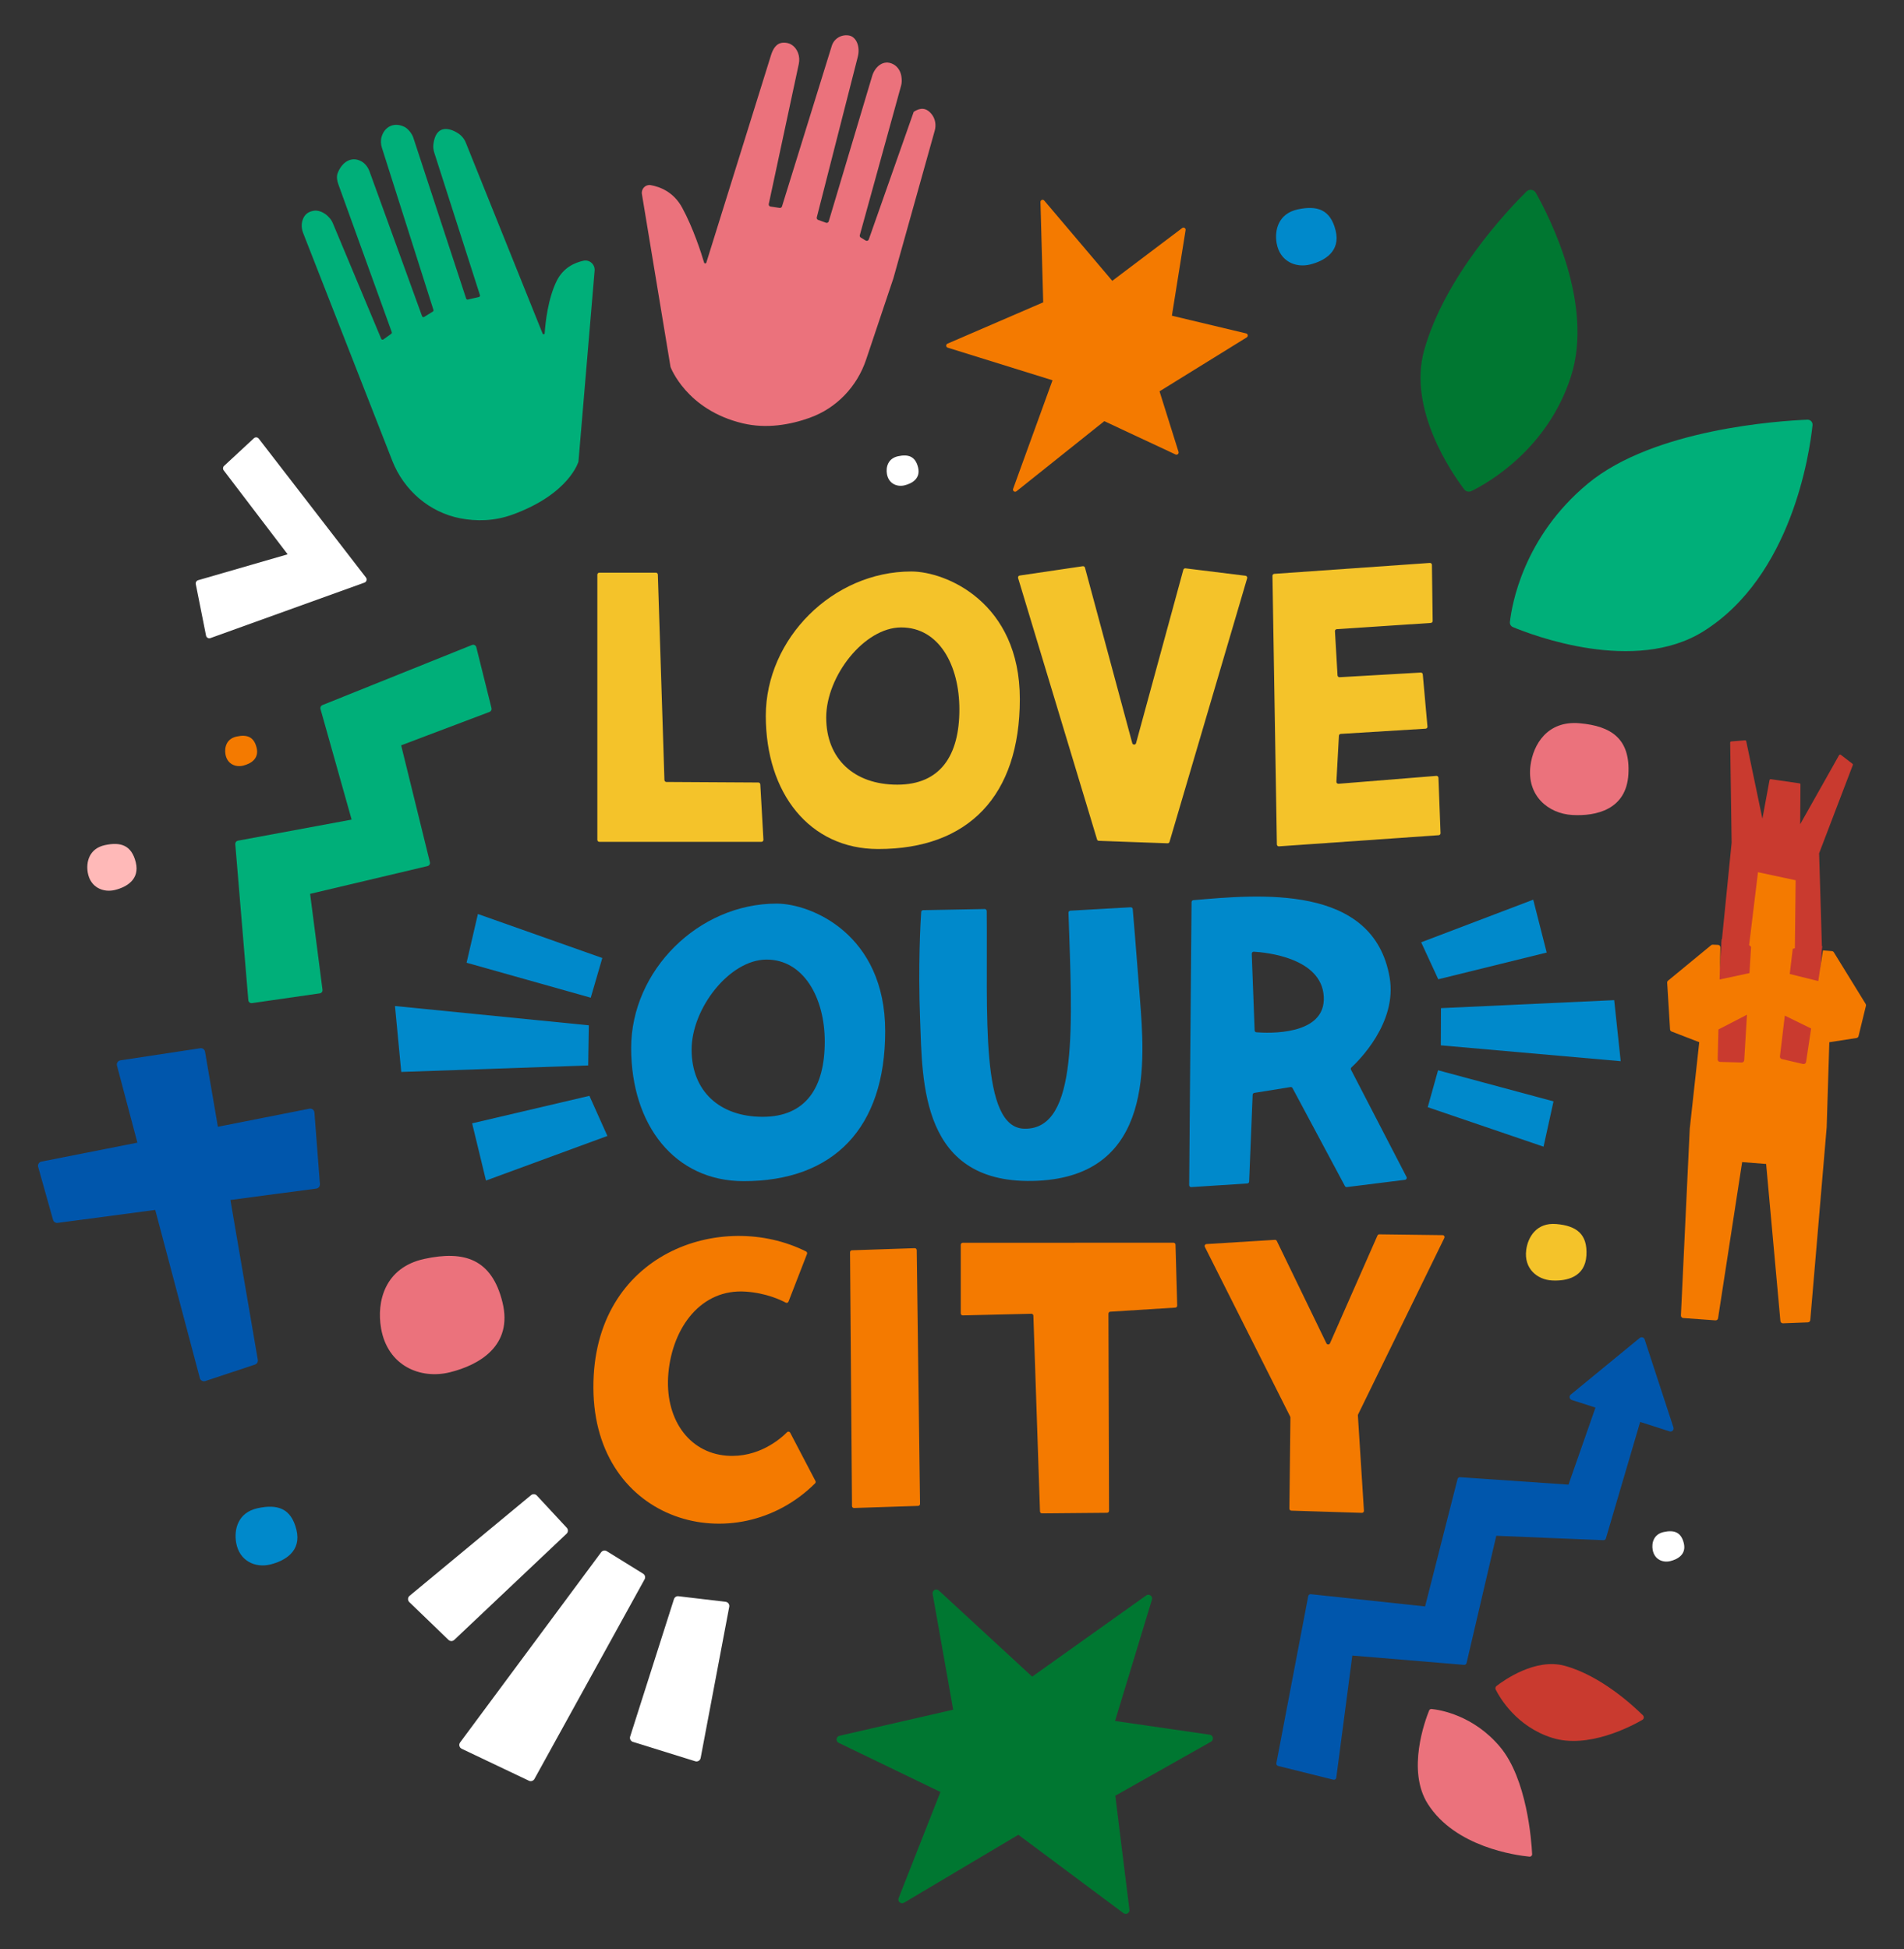
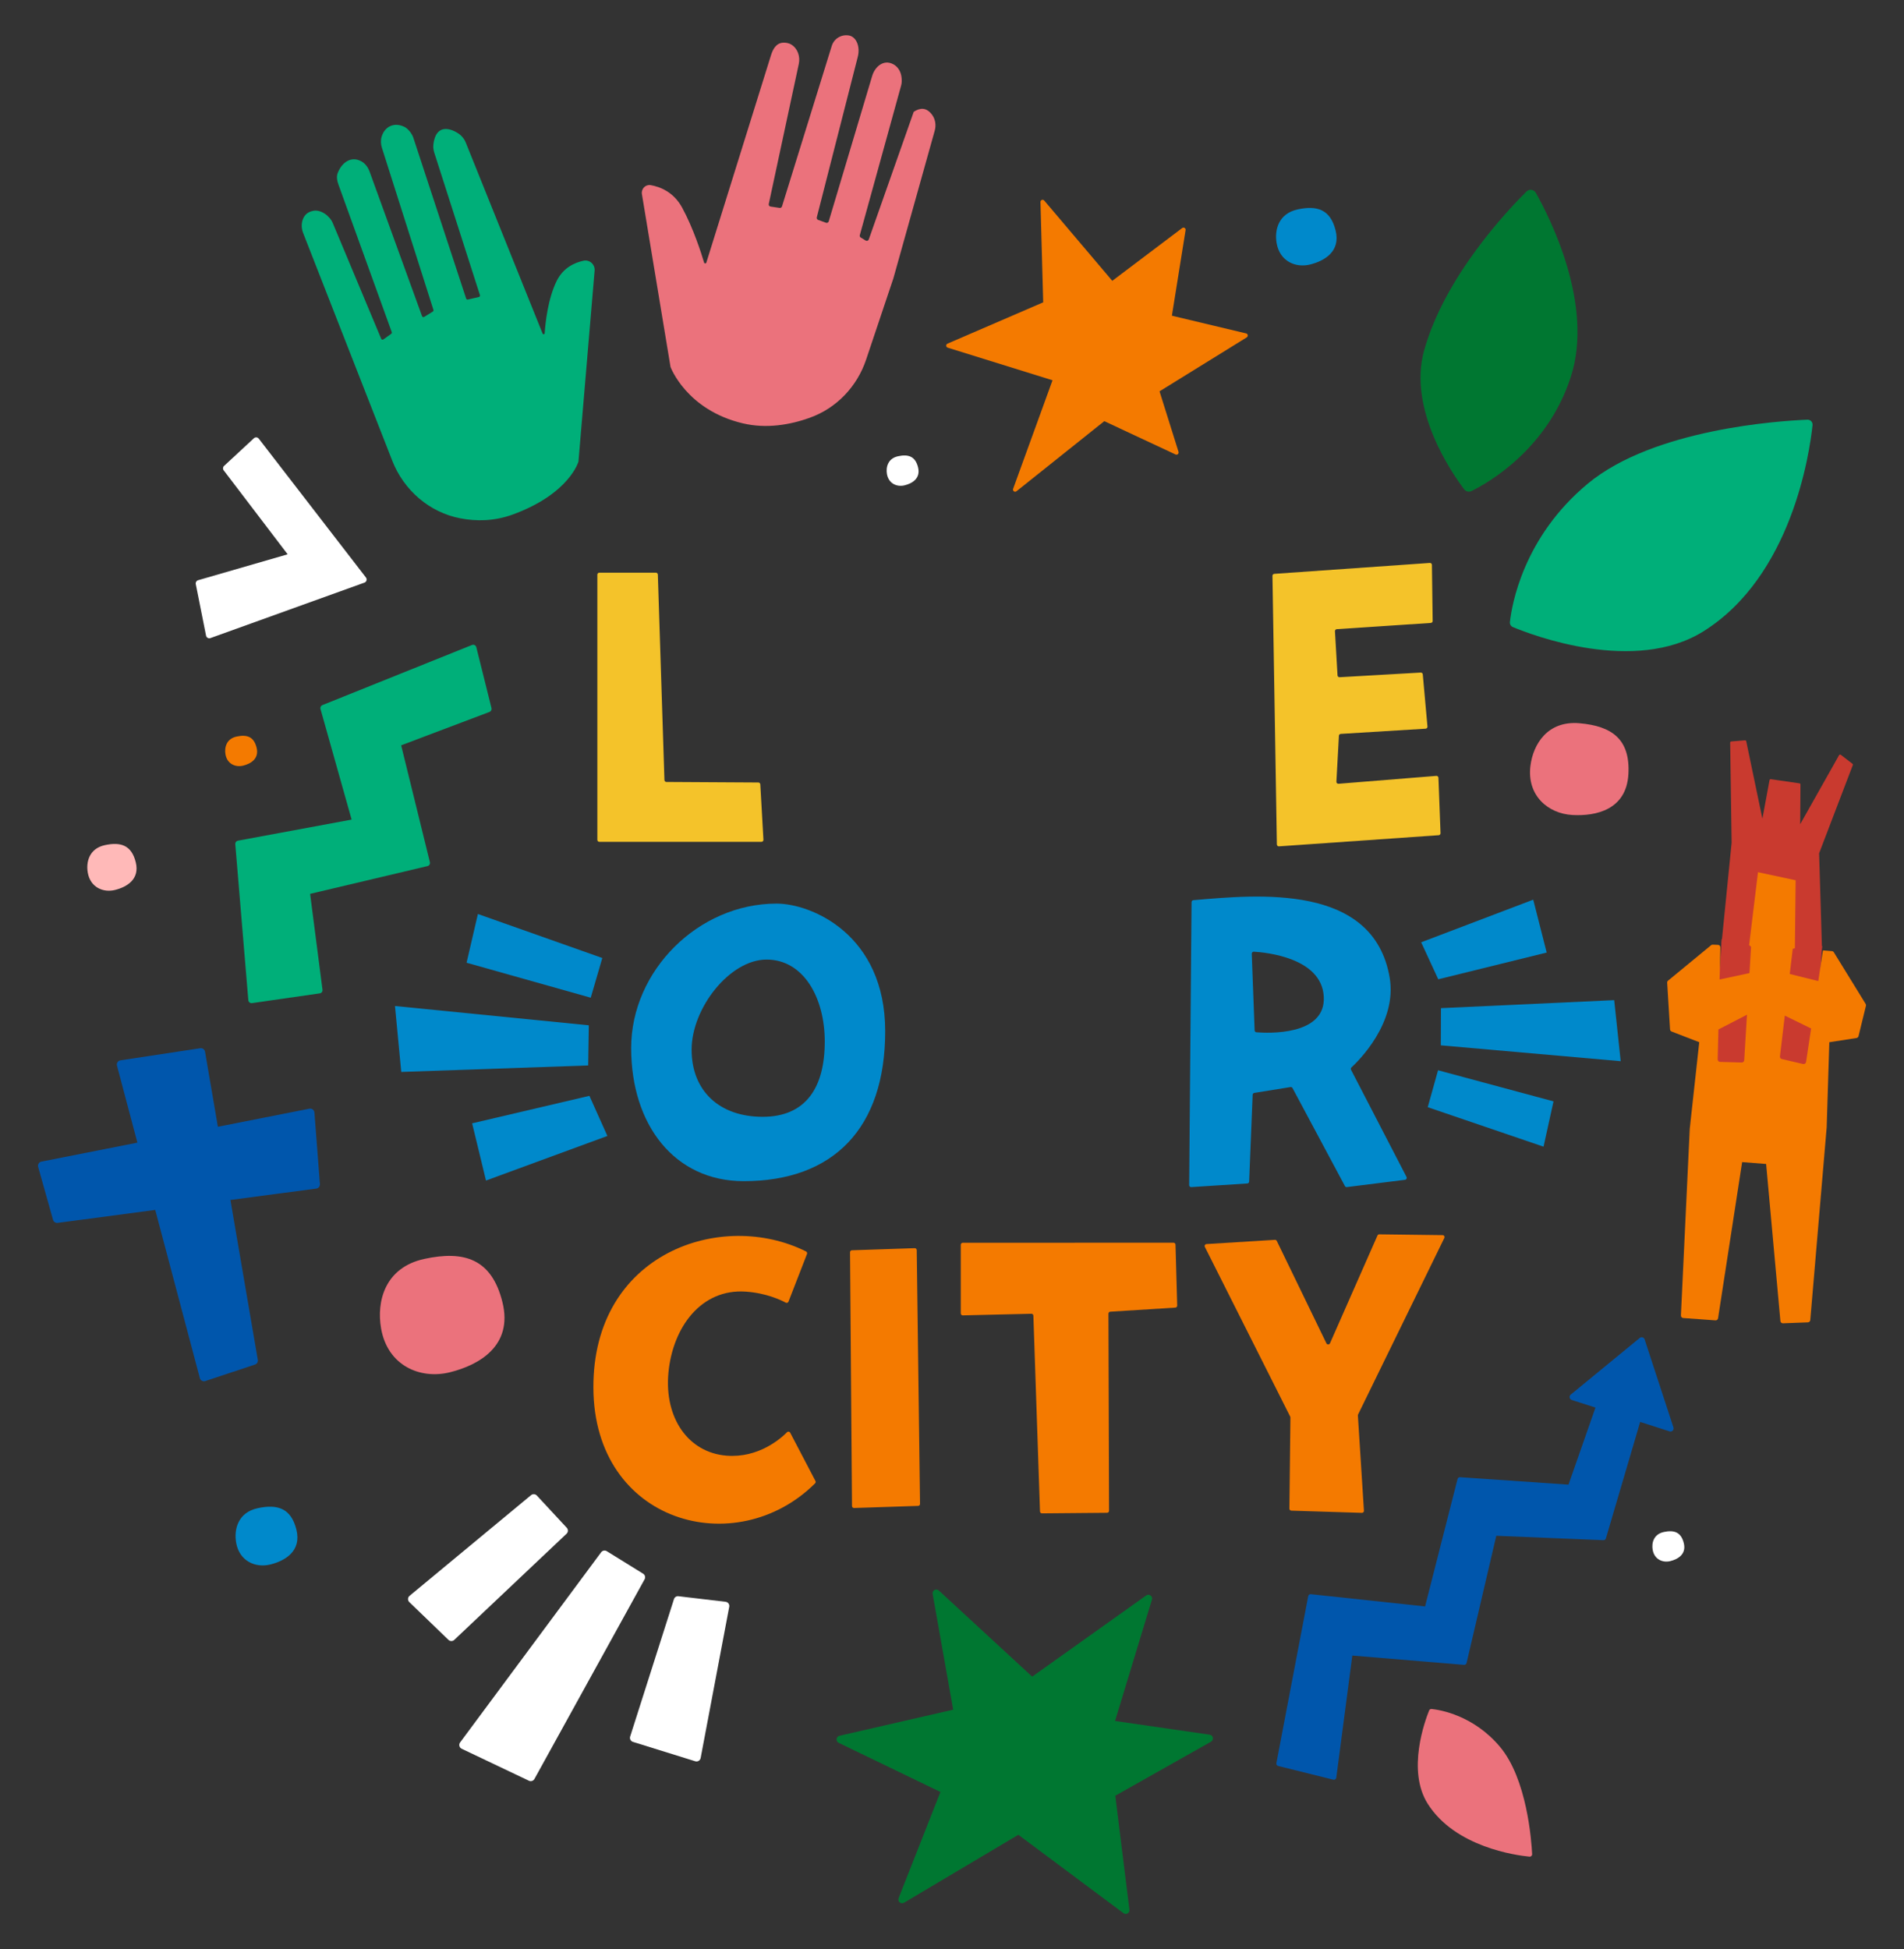
<svg xmlns="http://www.w3.org/2000/svg" id="Layer_1" data-name="Layer 1" viewBox="0 0 1459.44 1494">
  <rect x="0" y="0" width="1459.44" height="1494" fill="#333333" stroke="none" />
  <defs>
    <style>
      .cls-1 {
        fill: #ffb9b8;
      }

      .cls-2 {
        fill: #fff;
      }

      .cls-3 {
        fill: #f47a00;
      }

      .cls-4 {
        fill: #0056ac;
      }

      .cls-5 {
        fill: #007731;
      }

      .cls-6 {
        fill: #eb727c;
      }

      .cls-7 {
        fill: #00af79;
      }

      .cls-8 {
        fill: #f4c32a;
      }

      .cls-9 {
        fill: #0089cb;
      }

      .cls-10 {
        fill: #c93a2f;
      }
    </style>
  </defs>
  <rect class="cls-10" x="1315.49" y="722.37" width="77.16" height="118.41" transform="translate(56.81 -91.05) rotate(3.93)" />
  <path class="cls-4" d="M245.22,907.59c.13,1.71-1.1,3.23-2.8,3.45l-65.8,8.72,20.99,122.55c.27,1.58-.66,3.12-2.18,3.62l-38.09,12.63c-1.77.59-3.67-.44-4.15-2.24l-34.19-128.92-74.8,9.92c-1.59.22-3.1-.78-3.54-2.33l-11.41-40.58c-.51-1.81.64-3.68,2.49-4.05l73.58-14.53-15.66-59.06c-.49-1.86.74-3.74,2.65-4.03l61.17-9.28c1.75-.27,3.38.91,3.68,2.65l9.85,57.54,70.15-13.85c1.9-.38,3.7.99,3.85,2.93l4.21,54.86Z" />
  <g>
    <path class="cls-7" d="M300.67,353.09l-68.29-174.46c-1.29-3.31-1.53-7.01-.31-10.34,1.65-4.51,4.77-5.98,7.84-6.66,5.89-1.31,12.84,3.78,15.17,9.35l37.12,88.71c.28.66,1.1.9,1.68.48l6.01-4.32c.41-.29.57-.82.4-1.29l-40.91-113.21c-.99-2.74-1.59-5.85-.57-8.58,3.03-8.09,10.29-13.52,18.24-9.07,2.98,1.67,5.06,4.58,6.23,7.78l40.23,110.86c.24.67,1.04.94,1.64.57l6.61-4.09c.44-.27.63-.8.48-1.29l-39.48-124.19c-.89-2.79-1.07-5.81-.22-8.61,2.27-7.54,9.38-11.41,17.44-7.49,2.84,1.38,5.83,5.23,6.81,8.23l40.52,123.39c.18.55.75.87,1.31.74l8.46-1.95c.64-.15,1.01-.81.81-1.43l-35.03-109.26c-.67-2.09-.92-4.33-.64-6.51,1.91-14.97,12.14-12.69,18.97-8.25,2.68,1.75,4.76,4.32,5.92,7.3l58.81,146.18c.33.82,1.54.65,1.59-.23.52-7.85,2.43-26.48,9.27-40.25,5-10.06,13.77-13.92,20.49-15.36,4.65-1,8.91,2.86,8.51,7.6l-12.38,146.36s-6.87,24.73-50.47,40.61c-14.21,5.18-27.93,5.21-39.98,2.91-23.86-4.56-43.44-21.6-52.29-44.22Z" />
    <path class="cls-6" d="M620.73,320.19c20.47-7.29,36.24-23.9,43.15-44.51l20.91-62.34,31.7-113.22c1.19-4.26.47-8.93-2.25-12.43-4.2-5.41-8.9-5.25-13.86-1.98l-34.44,97.82c-.34.97-1.49,1.38-2.37.85l-3.8-2.31c-.62-.38-.91-1.12-.72-1.81l31.67-114.66c.64-2.23.56-4.56.24-6.86-.55-3.97-2.71-7.64-6.26-9.51-7.65-4.05-14.12,2.17-16.13,8.88l-33.33,111.57c-.27.89-1.23,1.38-2.11,1.06l-6.04-2.2c-.78-.28-1.22-1.12-1.01-1.92l31.42-123.04c1.98-7.75-1-15.13-6.52-16.33-.11-.02-.23-.04-.34-.06-5.75-.96-11.34,2.39-13.07,7.96l-38.17,123.09c-.24.76-1,1.24-1.79,1.12l-7-1.05c-.92-.14-1.54-1.03-1.34-1.94l23.02-107.37c1.2-5.61-.77-11.75-5.64-14.78-2.27-1.42-4.74-1.58-6.29-1.5-5.29.26-7.84,4.65-9.41,9.71l-49.53,158.86c-.26.84-1.45.85-1.71,0-2.12-7.14-8.25-26.38-16.85-42.17-6.52-11.98-16.89-15.94-24.06-17.21-3.99-.7-7.43,2.84-6.77,6.84l21.94,132.51s12.06,32.93,55.39,43.22c18.35,4.36,36.51,1.03,51.35-4.25Z" />
  </g>
  <path class="cls-7" d="M1159.67,480.67c-1.57-.65-2.49-2.25-2.3-3.94,1.4-12.65,10.06-64.96,59.88-106.17,50.51-41.78,146.67-48,168.15-48.87,2.32-.09,4.17,1.88,3.93,4.19-2.25,21.31-15.91,115.77-83.74,158.09-52.59,32.82-130.86,2.97-145.91-3.3Z" />
  <path class="cls-5" d="M1127.88,376.39c-1.96.96-4.27.4-5.58-1.34-9.27-12.22-43.32-61.23-30.67-106.54,15.78-56.51,63.87-107.29,78.42-121.7,2.16-2.13,5.7-1.63,7.2,1.01,10.57,18.72,44.72,85.66,26.83,140.97-18.01,55.66-63.52,81.38-76.2,87.61Z" />
  <path class="cls-6" d="M1095.44,1311.07c.31-.77,1.09-1.23,1.92-1.14,6.21.63,31.92,4.66,52.35,28.93,20.71,24.61,24.17,71.76,24.69,82.3.06,1.14-.9,2.06-2.04,1.94-10.47-1.02-56.87-7.32-77.92-40.42-16.32-25.67-2.01-64.2,1-71.61Z" />
-   <path class="cls-10" d="M1146.48,1295.03c-.48-.96-.21-2.09.63-2.75,5.96-4.6,29.86-21.52,52.14-15.5,27.8,7.51,52.91,30.89,60.05,37.97,1.06,1.05.83,2.79-.46,3.54-9.14,5.27-41.84,22.31-69.05,13.76-27.39-8.6-40.2-30.82-43.31-37.02Z" />
  <path class="cls-5" d="M928.26,1334.99l-73.37,41.41,10.83,87.37c.31,2.51-2.54,4.15-4.56,2.65l-80.58-60.08-87.62,52.07c-2.37,1.41-5.16-.96-4.16-3.51l32.05-81.38-77.98-37.66c-2.46-1.18-2.04-4.79.6-5.41l87.15-20-15.73-88.72c-.5-2.72,2.74-4.49,4.75-2.61l71.54,66.01,87.37-62.23c2.23-1.59,5.21.54,4.43,3.18l-28.28,93.03,72.54,10.51c2.72.39,3.4,3.99,1.01,5.35Z" />
  <path class="cls-7" d="M375.24,545.67l-67.75,25.61,22.03,89.59c.31,1.32-.5,2.66-1.82,2.97l-90,21.29,9.49,73.51c.17,1.34-.74,2.57-2.09,2.76l-51.95,7.48c-1.39.19-2.69-.82-2.81-2.23l-10-119.66c-.1-1.25.77-2.37,1.99-2.61l87.2-16.16-23.88-84.8c-.34-1.22.29-2.47,1.44-2.95l114.72-46.1c1.37-.55,2.93.24,3.28,1.68l11.65,46.75c.29,1.2-.36,2.45-1.51,2.88Z" />
  <path class="cls-3" d="M955.66,258.59l-66.86,41.36,14.56,46.41c.41,1.35-.98,2.6-2.29,1.99l-54.61-25.54-67.32,53.74c-1.29,1.05-3.14-.28-2.58-1.86l30.21-83.21-80.33-24.99c-1.48-.44-1.57-2.47-.17-3.08l73.36-31.67-2.1-76.9c-.04-1.57,1.9-2.31,2.9-1.11l52.15,61.53,53.57-40.45c1.2-.9,2.86.11,2.62,1.57l-10.5,65.61,56.91,13.58c1.42.33,1.72,2.23.48,3.01Z" />
  <path class="cls-6" d="M1173.11,586.9c-2.92,23,13.68,36.73,32.04,37.78,18.37,1.05,41.46-4.1,43.03-31.17,1.57-27.08-12.82-37.01-37.48-39.15-24.66-2.14-35.52,16.27-37.59,32.54Z" />
-   <path class="cls-8" d="M1169.85,958.22c-1.8,14.14,8.41,22.59,19.7,23.23,11.29.65,25.49-2.52,26.46-19.17.97-16.65-7.88-22.76-23.05-24.07-15.17-1.32-21.84,10-23.12,20.01Z" />
  <path class="cls-6" d="M292.1,1018.2c5.05,28.84,30.2,39.22,52.75,33.64,22.55-5.58,48.49-20.4,40.3-53.66-8.2-33.26-29.27-39.87-59.82-33.26-30.56,6.61-36.8,32.88-33.22,53.28Z" />
  <path class="cls-9" d="M181.01,1182.46c2.51,14.32,14.99,19.47,26.19,16.7s24.07-10.13,20.01-26.64-14.53-19.79-29.7-16.51c-15.17,3.28-18.27,16.32-16.49,26.45Z" />
  <path class="cls-1" d="M67.27,668.85c2,11.4,11.94,15.51,20.86,13.3,8.92-2.21,19.17-8.07,15.93-21.22-3.24-13.15-11.57-15.76-23.65-13.15-12.08,2.62-14.55,13-13.14,21.06Z" />
  <path class="cls-9" d="M978.56,186.4c2.45,14.01,14.67,19.06,25.63,16.34,10.96-2.71,23.56-9.91,19.58-26.07-3.98-16.16-14.22-19.37-29.07-16.16-14.85,3.21-17.88,15.97-16.14,25.88Z" />
  <path class="cls-2" d="M679.86,363.37c1.29,7.39,7.74,10.05,13.52,8.62s12.43-5.23,10.33-13.76-7.5-10.22-15.34-8.53c-7.83,1.7-9.43,8.43-8.52,13.66Z" />
  <path class="cls-3" d="M172.84,578.23c1.29,7.39,7.74,10.05,13.52,8.62,5.78-1.43,12.43-5.23,10.33-13.76s-7.5-10.22-15.34-8.53-9.43,8.43-8.52,13.66Z" />
  <path class="cls-2" d="M1266.8,1187.94c1.29,7.39,7.74,10.05,13.52,8.62,5.78-1.43,12.43-5.23,10.33-13.76-2.1-8.53-7.5-10.22-15.34-8.53-7.83,1.7-9.43,8.43-8.52,13.66Z" />
  <g>
    <path class="cls-10" d="M1320.45,723.86l20.28.6c.45.01.84-.32.9-.77l5.68-48.77c.06-.48.49-.83.97-.77l26.89,3.21c.45.05.78.43.77.88l-.63,46.27c0,.45.33.83.78.88l19.49,2.1c.53.06.99-.37.97-.9l-2.17-72.37c0-.12.02-.23.06-.34l25.77-67.46c.14-.36.02-.77-.28-1.01l-8.94-6.86c-.42-.32-1.03-.2-1.3.26l-29.82,52.94.21-30.45c0-.44-.32-.81-.75-.87l-21.97-3.19c-.47-.07-.9.24-.99.71l-5.47,29.56-12.39-59.36c-.09-.43-.49-.73-.93-.69l-10.57.85c-.46.04-.81.42-.81.89l1.11,76.64s0,.07,0,.1l-7.7,76.95c-.05.51.34.95.85.96Z" />
    <path class="cls-3" d="M1400.18,863.72l2.02-64.87,20.83-3.22c.76-.12,1.37-.68,1.55-1.42l5.69-23.29c.12-.49.04-1.01-.23-1.44l-24.38-39.57c-.32-.51-.86-.84-1.46-.89l-6.9-.56-.59,3.82-.93,6.15-2.04,13.54-21.87-5.42,1.45-12.27.92-7.68-3.93-.32-28.06-1.09-.2,3.3-1.05,17.38-22.9,4.9.61-24.61c.03-1.03-.78-1.89-1.81-1.93l-4.05-.16c-.46-.02-.92.13-1.27.43l-32.98,27.15c-.47.38-.72.97-.68,1.57l2.19,35.78c.05.74.52,1.38,1.21,1.65l21.18,8.17-7.29,66.46v.12s-6.76,142.88-6.76,142.88c-.05,1.02.73,1.9,1.75,1.97l24.72,1.79c.98.07,1.85-.62,2-1.6l18.46-119.71,18.39,1.44,10.94,120.4c.09,1,.95,1.75,1.95,1.72l19.14-.73c.95-.04,1.73-.78,1.81-1.73l12.59-148.01v-.1ZM1316.63,812l.56-22.93,21.89-11.3-2.11,34.85c-.06,1.02-.92,1.8-1.94,1.77l-16.57-.46c-1.04-.03-1.86-.89-1.84-1.93ZM1364.35,809.7l3.73-31.25,20.17,9.88-3.88,25.65c-.16,1.09-1.22,1.81-2.3,1.56l-16.27-3.78c-.94-.22-1.56-1.11-1.45-2.06Z" />
  </g>
  <path class="cls-4" d="M1279.75,1097.12l-22.54-7.23-26.28,89.3c-.23.82-1.01,1.37-1.86,1.34l-82.15-3.37-22.77,97.49c-.21.91-1.05,1.51-1.98,1.44l-85.6-7.12-12.29,93.57c-.13,1.11-1.2,1.84-2.3,1.56l-42.25-10.51c-.95-.23-1.56-1.19-1.37-2.16l24.41-127.99c.16-.95,1.05-1.6,2.02-1.51l87.55,9.39,24.89-97.66c.21-.88,1.03-1.46,1.93-1.41l83.11,5.71,20.68-59.07-18.2-5.84c-1.77-.58-2.23-2.91-.77-4.1l52.9-43.43c1.29-1.05,3.25-.48,3.75,1.11l22.09,67.51c.6,1.84-1.14,3.59-2.98,2.99Z" />
  <path class="cls-2" d="M157.94,487.21l-7.88-39.56c-.25-1.28.51-2.54,1.77-2.91l68.66-19.87-49.03-64.37c-.79-1.04-.67-2.49.29-3.38l22.88-21.21c1.1-1.01,2.81-.88,3.72.3l82.15,106.44c1.05,1.34.47,3.33-1.14,3.92l-118.08,42.52c-1.46.53-3.03-.37-3.34-1.88Z" />
  <g>
    <path class="cls-2" d="M460.79,1189.79l-108.11,145.77c-1.21,1.63-.63,3.97,1.21,4.84l51.54,24.51c1.54.73,3.39.14,4.22-1.36l84.43-153.03c.83-1.51.34-3.4-1.13-4.31l-27.86-17.25c-1.43-.88-3.29-.53-4.29.82Z" />
    <path class="cls-2" d="M520.05,1223.49l36.13,4.27c1.86.22,3.14,1.97,2.79,3.81l-21.92,115.93c-.36,1.9-2.29,3.06-4.13,2.48l-47.78-14.85c-1.71-.53-2.66-2.36-2.12-4.07l33.58-105.35c.47-1.47,1.92-2.41,3.46-2.23Z" />
    <path class="cls-2" d="M411.49,1146.31l22.95,24.72c1.21,1.3,1.14,3.33-.15,4.54l-86.08,81.38c-1.25,1.19-3.22,1.18-4.46-.02l-30-28.93c-1.39-1.34-1.3-3.58.18-4.81l93.13-77.18c1.32-1.09,3.26-.97,4.43.29Z" />
  </g>
  <polygon class="cls-3" points="1340.73 724.46 1347.52 668.53 1376.38 674.71 1375.79 726.85 1371.96 727.73 1347.22 729.79 1340.73 724.46" />
  <g>
    <g>
      <path class="cls-8" d="M459.4,645.25h124.28c.87,0,1.55-.73,1.5-1.59l-2.4-42.46c-.04-.79-.7-1.42-1.5-1.42l-70.48-.41c-.81,0-1.47-.65-1.5-1.46l-5.05-157.5c-.03-.81-.69-1.46-1.51-1.46h-43.35c-.83,0-1.51.67-1.51,1.51v203.29c0,.83.67,1.51,1.51,1.51Z" />
-       <path class="cls-8" d="M673.2,650.77c69.05,0,108.51-40.75,108.51-114.95s-56.63-97.79-83.22-97.79c-60.05,0-111.5,51.47-111.5,110.66s33.45,102.08,86.21,102.08ZM690.78,480.92c29.16,0,44.6,29.17,44.6,62.84,0,35.38-14.58,57.68-47.61,57.68s-54.47-19.73-54.47-51.47,29.17-69.05,57.47-69.05Z" />
-       <path class="cls-8" d="M840.89,643.43c.19.62.74,1.05,1.39,1.07l52.66,1.88c.69.02,1.31-.42,1.5-1.08l59.52-202.07c.26-.89-.34-1.81-1.26-1.92l-46.02-5.69c-.74-.09-1.44.38-1.64,1.1l-36.24,132.89c-.4,1.48-2.51,1.48-2.91,0l-36.25-134.51c-.2-.74-.92-1.21-1.68-1.1l-48.35,7.14c-.91.13-1.49,1.05-1.22,1.93l60.51,200.35Z" />
      <path class="cls-8" d="M1102.59,596.15c-.03-.86-.77-1.51-1.63-1.45l-74.96,6.05c-.91.07-1.68-.67-1.63-1.58l1.92-35.23c.04-.76.65-1.38,1.41-1.42l65.06-3.99c.85-.05,1.49-.79,1.41-1.64l-3.59-40.01c-.07-.81-.78-1.42-1.59-1.37l-62.17,3.57c-.83.05-1.54-.59-1.59-1.42l-1.97-33.83c-.05-.83.58-1.54,1.41-1.59l72.08-4.77c.8-.05,1.42-.72,1.41-1.52l-.57-42.99c-.01-.87-.75-1.54-1.61-1.48l-119.22,8.37c-.8.06-1.41.73-1.4,1.53l3.38,205.86c.01.86.75,1.54,1.61,1.48l122.44-8.55c.81-.06,1.43-.75,1.4-1.56l-1.6-42.43Z" />
    </g>
    <g>
      <path class="cls-9" d="M595.29,692.6c-60.05,0-111.5,51.47-111.5,110.66s33.45,102.08,86.21,102.08c69.05,0,108.51-40.75,108.51-114.95s-56.63-97.79-83.22-97.79ZM584.59,856.02c-33.03,0-54.47-19.73-54.47-51.47s29.17-69.05,57.47-69.05,44.6,29.17,44.6,62.84c0,35.38-14.58,57.68-47.61,57.68Z" />
-       <path class="cls-9" d="M756.31,698.25c0-.84-.7-1.5-1.54-1.49l-47.2.87c-.78.01-1.42.6-1.47,1.38-.47,7.03-2.48,40.62-.83,82.62,1.86,47.32,0,127.59,90.01,123.41,90.01-4.18,82.12-92.33,78.41-140.58-3.16-41.02-4.97-62.26-5.44-67.7-.07-.81-.77-1.39-1.58-1.35l-46.25,2.62c-.82.05-1.45.74-1.42,1.56,2.8,84.84,8.06,166.01-33.45,165.55-34.57,0-28.38-88.4-29.21-166.9Z" />
      <path class="cls-9" d="M990.74,834.01l40.16,75.09c.29.55.9.86,1.52.78l44.55-5.57c1.04-.13,1.63-1.26,1.15-2.19l-42.54-82.15c-.31-.6-.2-1.33.3-1.79,5.43-5,35.23-34.24,29.32-68.85-12.36-72.43-101.05-63.6-150.51-59.36-.77.07-1.35.71-1.35,1.49l-1.83,216.92c0,.88.73,1.57,1.6,1.52l42.96-2.79c.77-.05,1.38-.67,1.41-1.44l2.69-66.55c.03-.72.56-1.31,1.27-1.43l27.74-4.47c.64-.1,1.27.21,1.57.78ZM963.05,791.23c-.76-.06-1.34-.68-1.36-1.45l-2.21-58.75c-.03-.89.68-1.61,1.57-1.56,8.97.51,51.98,4.49,53.64,34.4,1.69,30.32-43.31,28.04-51.64,27.36Z" />
    </g>
    <g>
      <path class="cls-3" d="M605.67,1098.15c-.47-.9-1.67-1.1-2.39-.38-4.84,4.89-21.85,19.93-46.38,17.98-29.23-2.32-47.79-28.77-44.54-63.56,3.25-34.8,25.06-64.62,59.39-62.17,15.58,1.11,26.71,6.38,30.55,8.44.8.43,1.77.05,2.1-.79l14.18-36.52c.28-.73-.03-1.57-.73-1.92-64.53-32.36-163.47.83-163.01,104.56.46,103.93,109.46,133.36,169.94,73.18.47-.47.59-1.21.28-1.8l-19.37-37.03Z" />
      <path class="cls-3" d="M701.13,956.71l-48.11,1.61c-.82.03-1.46.7-1.46,1.52l1.51,194.53c0,.85.71,1.52,1.56,1.49l49.12-1.61c.82-.03,1.47-.71,1.46-1.53l-2.52-194.52c-.01-.84-.71-1.52-1.56-1.49Z" />
      <path class="cls-3" d="M899.56,952.52l-161.6.06c-.83,0-1.51.67-1.51,1.51v52.63c0,.85.7,1.53,1.54,1.51l52.57-1.25c.83-.02,1.51.63,1.54,1.46l5.07,150.08c.03.82.7,1.46,1.52,1.46l49.92-.44c.83,0,1.5-.68,1.49-1.51l-.46-151.12c0-.8.62-1.46,1.41-1.51l49.89-3.13c.81-.05,1.43-.73,1.41-1.55l-1.31-46.72c-.02-.82-.69-1.47-1.51-1.46Z" />
      <path class="cls-3" d="M1105.77,946.72l-48.52-.62c-.6,0-1.15.35-1.4.9l-36.39,82.6c-.52,1.18-2.18,1.21-2.74.05l-38.03-78.48c-.27-.55-.84-.88-1.45-.85l-52.45,3.24c-1.08.07-1.74,1.22-1.25,2.18l65.42,130.07c.11.22.16.45.16.69l-.78,69.87c0,.82.64,1.5,1.46,1.52l54.13,1.69c.89.03,1.61-.72,1.55-1.6l-4.64-73.04c-.02-.26.04-.52.15-.76l66.12-135.31c.49-.99-.23-2.15-1.34-2.17Z" />
    </g>
    <g>
      <polygon class="cls-9" points="451.34 785.89 302.76 771.1 307.57 821.63 450.86 816.65 451.34 785.89" />
      <polygon class="cls-9" points="451.79 839.94 465.57 870.69 372.52 904.87 361.9 861.02 451.79 839.94" />
      <polygon class="cls-9" points="461.68 734.3 452.81 764.73 357.64 737.92 366.32 700.57 461.68 734.3" />
    </g>
    <g>
      <polygon class="cls-9" points="1104.4 801.24 1242.29 813.39 1237.3 766.6 1104.52 772.73 1104.4 801.24" />
      <polygon class="cls-9" points="1102.44 750.61 1089.34 722.25 1175.24 689.59 1185.55 730.12 1102.44 750.61" />
      <polygon class="cls-9" points="1094.38 848.65 1102.28 820.34 1190.79 844.19 1183.14 878.91 1094.38 848.65" />
    </g>
  </g>
</svg>